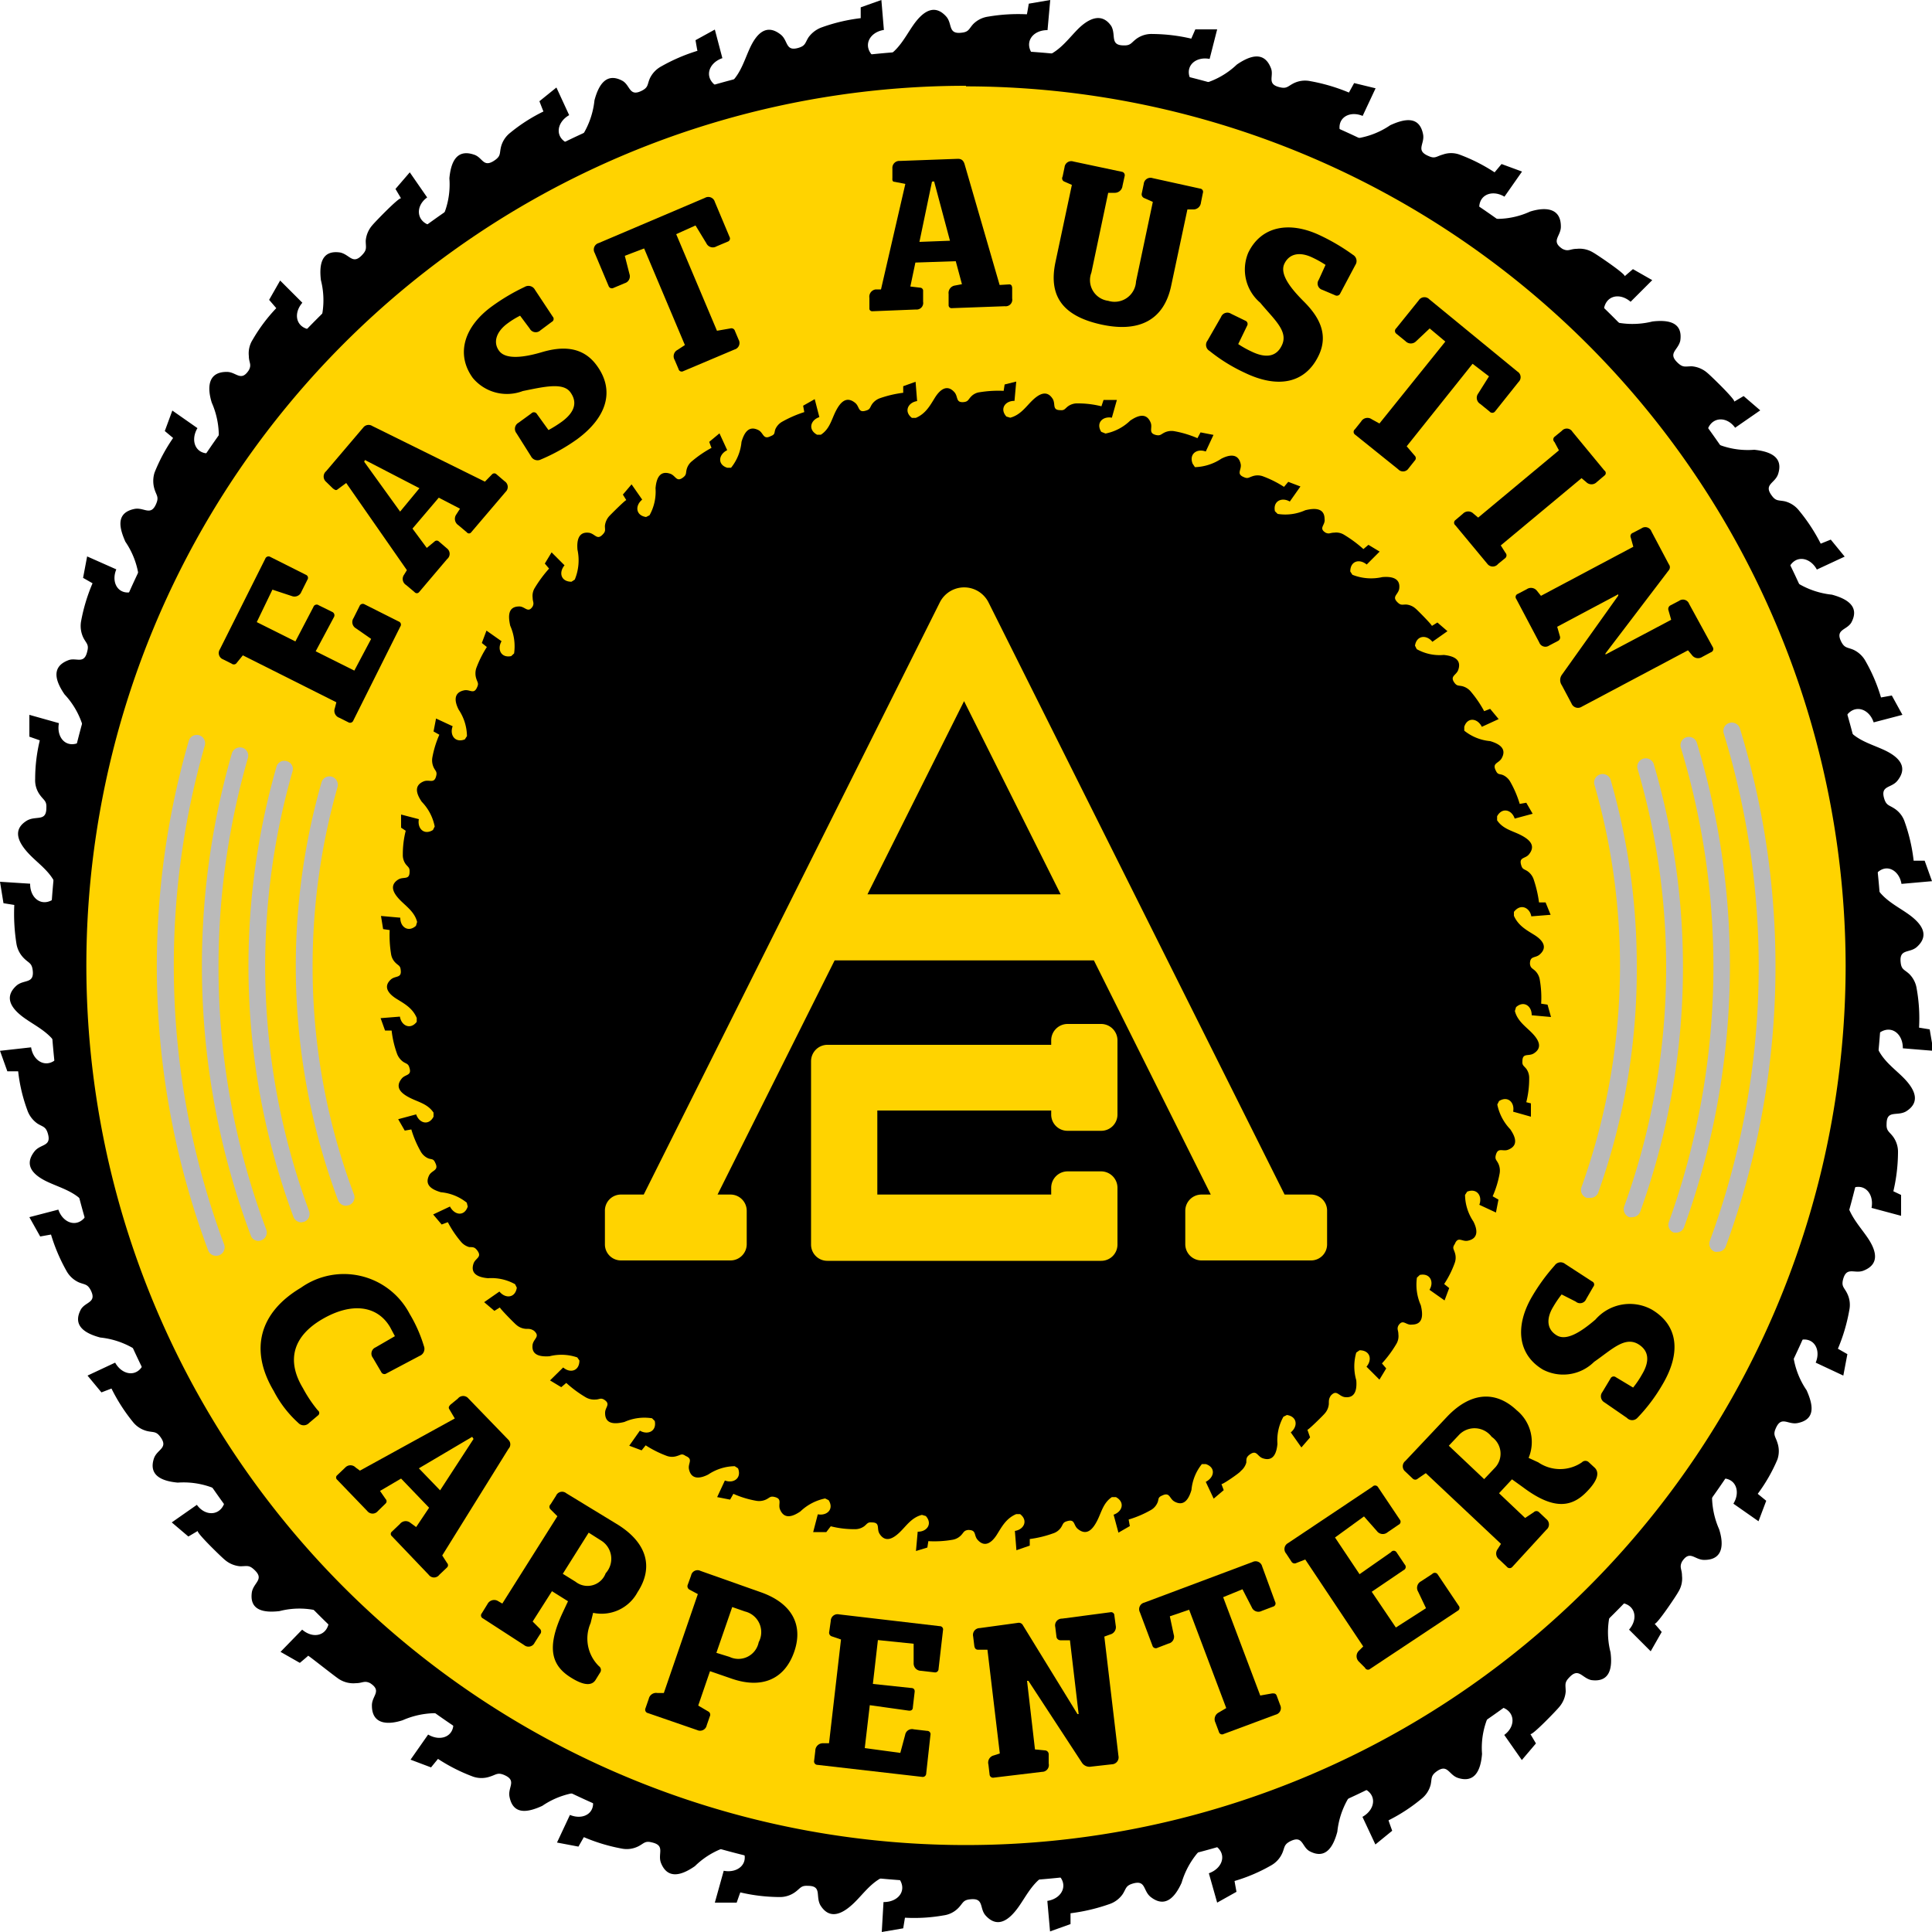
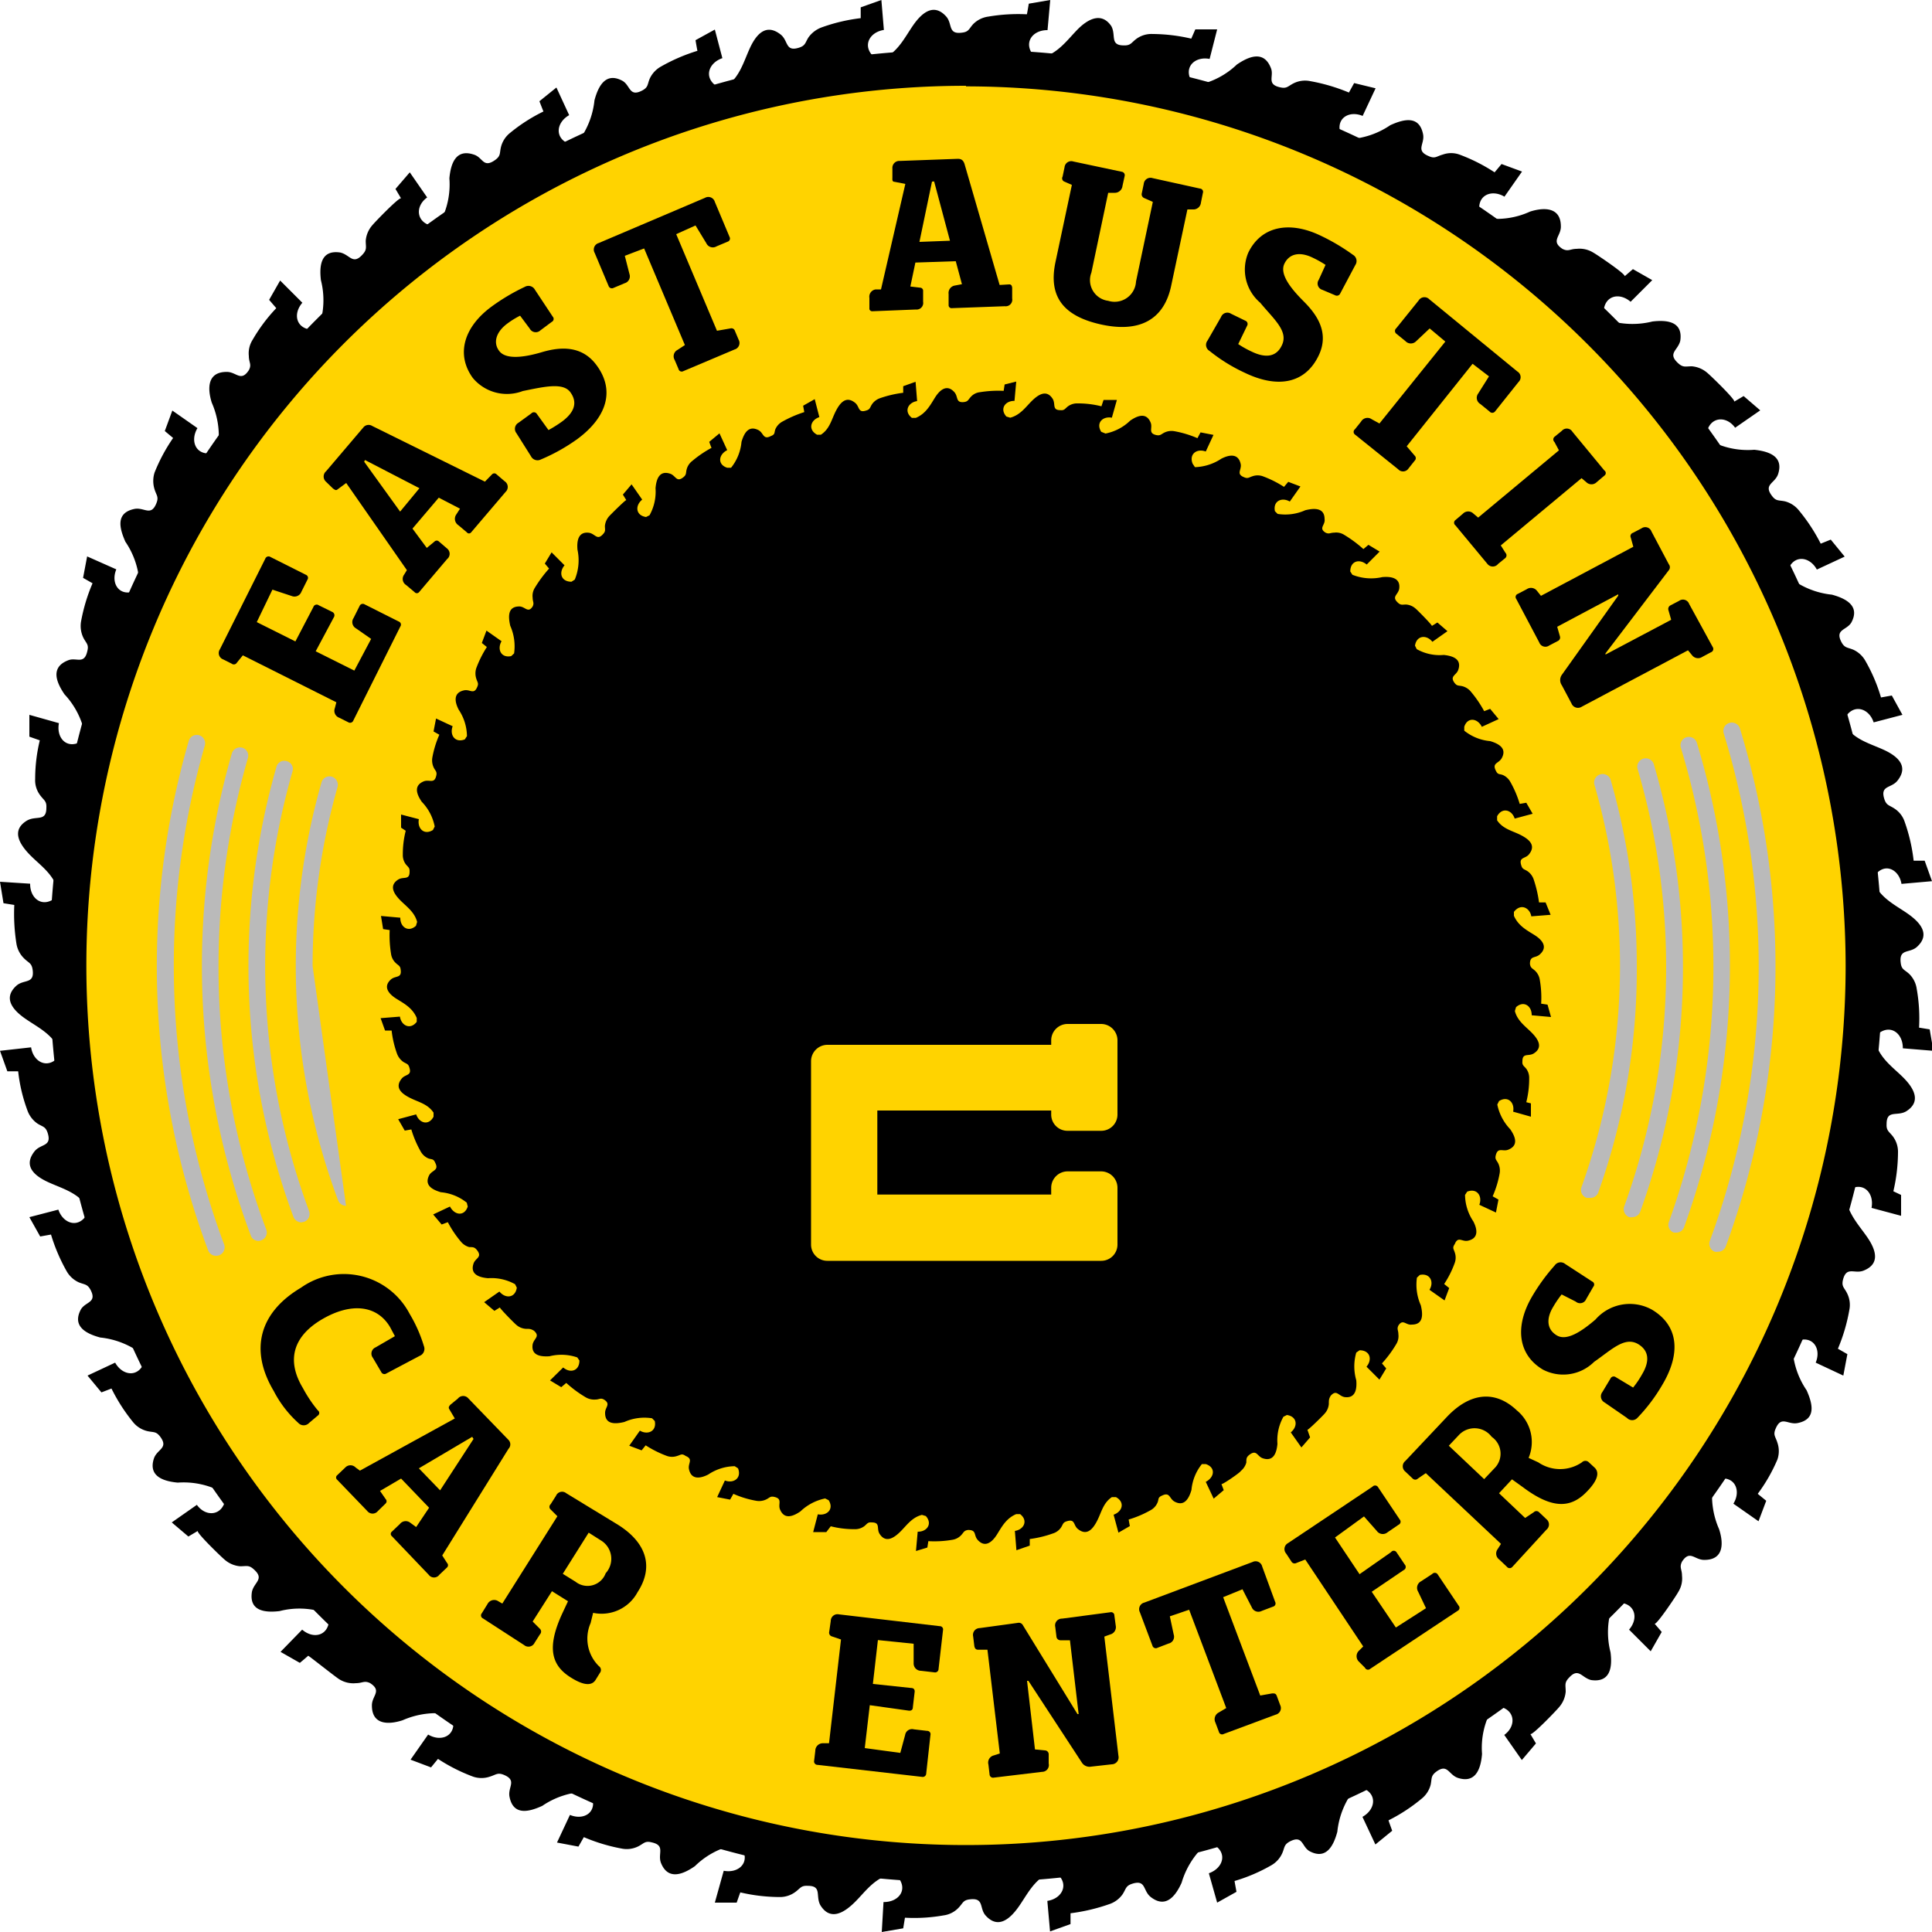
<svg xmlns="http://www.w3.org/2000/svg" viewBox="0 0 100 100">
  <defs>
    <style>.cls-1{isolation:isolate;}.cls-2{fill:#ffd300;}.cls-3{mix-blend-mode:multiply;}.cls-4{fill:#bababa;}</style>
  </defs>
  <g class="cls-1">
    <g id="Layer_2" data-name="Layer 2">
      <g id="Layer_1-2" data-name="Layer 1">
        <path d="M98.42,45.75l1.58-.14-.38-1.06h-.57a9,9,0,0,0-.46-2,1.31,1.31,0,0,0-.52-.69c-.28-.19-.43-.16-.54-.51-.22-.71.36-.54.68-.94.61-.76,0-1.28-.73-1.61s-1.51-.52-2-1.27l0-.34c.42-.79,1.25-.56,1.5.2L98.47,37l-.55-1-.56.1a8.72,8.72,0,0,0-.8-1.88,1.38,1.38,0,0,0-.63-.59c-.31-.13-.45-.08-.62-.4-.34-.66.26-.6.51-1,.47-.86-.26-1.25-1-1.45a4.26,4.26,0,0,1-2.21-.9l-.08-.33c.28-.86,1.13-.77,1.51-.07l1.44-.67-.72-.88-.52.21a9.21,9.21,0,0,0-1.12-1.71,1.36,1.36,0,0,0-.73-.48c-.33-.07-.46,0-.67-.28-.46-.6.14-.64.31-1.12.31-.93-.47-1.19-1.23-1.27a4.17,4.17,0,0,1-2.34-.5l-.13-.31c.12-.89,1-1,1.48-.33l1.3-.9-.86-.74-.49.29c.11-.07-1.27-1.4-1.39-1.49a1.39,1.39,0,0,0-.8-.34c-.34,0-.45.08-.72-.17-.55-.51,0-.65.12-1.15.15-1-.68-1.09-1.44-1a4.27,4.27,0,0,1-2.38-.09L83,16.21c0-.9.8-1.11,1.4-.59l1.12-1.12-1-.57-.43.37c.1-.09-1.49-1.16-1.63-1.23a1.35,1.35,0,0,0-.85-.19c-.34,0-.43.16-.74,0-.62-.41-.07-.65-.08-1.16,0-1-.86-1-1.59-.77a4.14,4.14,0,0,1-2.37.33L76.59,11c-.18-.88.6-1.23,1.28-.82l.91-1.3-1.06-.39-.36.43A9.05,9.05,0,0,0,75.54,8a1.28,1.28,0,0,0-.86,0c-.33.09-.4.23-.73.08-.7-.29-.2-.62-.29-1.12-.19-1-1-.8-1.7-.48a4.19,4.19,0,0,1-2.27.73L69.42,7c-.34-.83.37-1.31,1.11-1l.67-1.43L70.09,4.3l-.27.49a9.51,9.51,0,0,0-2-.59,1.33,1.33,0,0,0-.86.11c-.3.15-.35.29-.7.21-.73-.16-.3-.58-.48-1-.36-.92-1.13-.61-1.76-.18A4.13,4.13,0,0,1,62,4.4l-.3-.15c-.48-.76.14-1.35.91-1.2L63,1.52l-1.13,0L61.66,2a9,9,0,0,0-2-.24,1.32,1.32,0,0,0-.84.25c-.27.2-.29.35-.65.34-.74,0-.39-.53-.65-1C57,.59,56.28,1,55.74,1.56S54.72,2.8,53.86,3l-.33-.09c-.6-.67-.1-1.36.69-1.35L54.36,0,53.25.19s-.09.54-.1.55a9.23,9.23,0,0,0-2,.12,1.35,1.35,0,0,0-.78.39c-.22.24-.22.4-.58.44-.74.1-.48-.45-.81-.83-.65-.73-1.27-.19-1.71.44s-.79,1.4-1.6,1.76L45.3,3c-.71-.56-.33-1.33.45-1.45L45.62,0,44.55.38s0,.55,0,.56a9.11,9.11,0,0,0-2,.47,1.46,1.46,0,0,0-.7.52c-.18.28-.15.43-.5.54-.71.22-.54-.36-.94-.68-.77-.61-1.28,0-1.61.73s-.53,1.51-1.27,2l-.34,0c-.79-.43-.56-1.25.2-1.51L37,1.53l-1,.55s.09.54.1.55a9.34,9.34,0,0,0-1.88.81,1.38,1.38,0,0,0-.59.63c-.13.31-.07.45-.4.62-.66.34-.6-.26-1-.5-.87-.48-1.26.25-1.46,1a4.26,4.26,0,0,1-.9,2.21l-.33.08c-.86-.28-.77-1.13-.08-1.52l-.66-1.43-.88.71s.2.52.21.53A8.72,8.72,0,0,0,26.4,6.88a1.35,1.35,0,0,0-.47.73c-.08.33,0,.45-.3.67C25,8.73,25,8.14,24.52,8c-.93-.31-1.19.47-1.26,1.23a4.13,4.13,0,0,1-.51,2.33l-.31.14c-.88-.12-1-1-.33-1.48l-.9-1.3-.74.86.29.49c-.07-.11-1.4,1.27-1.49,1.39a1.39,1.39,0,0,0-.34.8c0,.34.08.45-.17.72-.5.55-.65,0-1.15-.11-1-.15-1.09.67-1,1.43a4.19,4.19,0,0,1-.09,2.38l-.28.19c-.9,0-1.11-.8-.59-1.4L14.5,14.52l-.57,1,.37.43a8.64,8.64,0,0,0-1.22,1.63,1.31,1.31,0,0,0-.2.85c0,.34.16.43,0,.73-.41.63-.65.08-1.15.09-1,0-1,.85-.77,1.59a4.29,4.29,0,0,1,.32,2.36l-.24.24c-.88.19-1.23-.59-.82-1.28l-1.3-.91-.39,1.06.43.36A9.05,9.05,0,0,0,8,24.46a1.44,1.44,0,0,0,0,.87c.1.32.23.39.09.73-.28.68-.62.19-1.12.28-1,.2-.79,1-.48,1.7a4.19,4.19,0,0,1,.73,2.27l-.2.27c-.83.34-1.31-.37-1-1.11L4.51,28.8,4.3,29.91l.49.28a9.22,9.22,0,0,0-.59,1.95,1.4,1.4,0,0,0,.11.86c.15.3.3.35.21.7-.16.73-.58.3-1,.48-.92.36-.61,1.13-.18,1.76A4.17,4.17,0,0,1,4.4,38.05l-.15.3c-.76.48-1.35-.13-1.2-.92L1.52,37l0,1.13.54.19a8.54,8.54,0,0,0-.24,2,1.28,1.28,0,0,0,.25.83c.2.28.35.3.33.66,0,.74-.52.39-1,.66-.83.5-.4,1.21.13,1.76s1.25,1,1.47,1.88l-.09.32c-.67.6-1.36.11-1.35-.69L0,45.64l.18,1.11.56.09a9.88,9.88,0,0,0,.11,2,1.37,1.37,0,0,0,.4.77c.24.24.39.23.44.59.1.74-.44.48-.83.81-.73.65-.19,1.27.44,1.71s1.4.79,1.76,1.6l0,.34c-.55.71-1.33.34-1.45-.45L0,54.39l.38,1.06H.94a8.46,8.46,0,0,0,.47,2,1.41,1.41,0,0,0,.52.7c.28.18.43.15.54.5.22.71-.36.54-.68.94-.61.77,0,1.28.73,1.61s1.51.53,2,1.27l0,.34c-.41.79-1.24.56-1.5-.2L1.52,63l.56,1,.56-.1a9.25,9.25,0,0,0,.8,1.88,1.38,1.38,0,0,0,.63.59c.31.13.45.08.62.4.34.66-.26.6-.5,1-.47.87.25,1.26,1,1.46a4.26,4.26,0,0,1,2.21.9l.08.33c-.28.86-1.13.77-1.52.07l-1.43.67.72.87.52-.2A9.21,9.21,0,0,0,6.88,73.6a1.35,1.35,0,0,0,.73.47c.33.08.46,0,.68.29.45.6-.15.64-.32,1.12-.31.93.48,1.19,1.23,1.26a4.21,4.21,0,0,1,2.33.51l.14.31c-.12.89-1,1-1.48.33l-1.3.91.86.73.49-.29c-.11.07,1.27,1.4,1.39,1.49a1.39,1.39,0,0,0,.8.34c.34,0,.45-.08.72.17.55.5,0,.65-.11,1.15-.16,1,.67,1.09,1.43,1a4.1,4.1,0,0,1,2.38.1l.19.27c0,.9-.8,1.11-1.4.59L14.52,85.5l1,.57s.42-.35.43-.37,1.49,1.16,1.63,1.23a1.37,1.37,0,0,0,.85.19c.33,0,.43-.15.73,0,.63.41.08.65.09,1.16,0,1,.85,1,1.59.76a4.31,4.31,0,0,1,2.37-.32l.23.24c.19.88-.59,1.23-1.28.82l-.91,1.3,1.06.4.36-.44a9.05,9.05,0,0,0,1.82.92,1.34,1.34,0,0,0,.86,0c.33-.1.4-.23.74-.09.68.29.19.62.28,1.12.19,1,1,.8,1.7.48a4.19,4.19,0,0,1,2.27-.73l.27.2c.34.83-.36,1.31-1.11,1l-.67,1.43,1.11.21.28-.49a9.22,9.22,0,0,0,1.95.59,1.33,1.33,0,0,0,.86-.11c.3-.15.35-.3.7-.21.73.16.3.58.48,1.06.36.91,1.13.61,1.76.17a4.13,4.13,0,0,1,2.11-1.11l.3.15c.48.76-.14,1.35-.92,1.2L37,98.48h1.13s.18-.52.19-.53a9,9,0,0,0,2,.24,1.34,1.34,0,0,0,.83-.25c.28-.2.3-.35.66-.33.75,0,.39.52.65,1,.51.83,1.22.4,1.77-.14s1-1.24,1.88-1.46l.32.1c.61.66.11,1.35-.7,1.34L45.64,100l1.11-.19.09-.55a8.71,8.71,0,0,0,2-.12,1.3,1.3,0,0,0,.77-.39c.24-.25.23-.4.59-.44.75-.09.48.45.81.83.65.73,1.27.18,1.71-.44s.79-1.4,1.6-1.76l.34,0c.71.55.34,1.33-.45,1.45l.14,1.58,1.06-.38v-.56a9.65,9.65,0,0,0,2-.47,1.37,1.37,0,0,0,.7-.52c.18-.28.15-.43.5-.54.71-.22.54.35.94.68.77.61,1.28,0,1.61-.73a4.29,4.29,0,0,1,1.27-2l.34,0c.79.42.56,1.24-.2,1.51L63,98.48l1-.56s-.1-.54-.1-.56a8.72,8.72,0,0,0,1.88-.8,1.36,1.36,0,0,0,.59-.64c.13-.3.08-.44.4-.61.67-.34.6.26,1,.5.86.47,1.25-.25,1.45-1a4.26,4.26,0,0,1,.9-2.21l.33-.08c.86.28.77,1.13.07,1.52l.67,1.43.87-.71s-.19-.52-.19-.54a8.89,8.89,0,0,0,1.7-1.11,1.36,1.36,0,0,0,.48-.73c.07-.33,0-.45.28-.67.6-.45.64.14,1.12.31.93.31,1.2-.47,1.26-1.24a4.11,4.11,0,0,1,.51-2.32l.3-.14c.9.12,1,1,.34,1.48l.91,1.3.73-.86-.29-.49c.07.12,1.4-1.27,1.49-1.39a1.39,1.39,0,0,0,.34-.8c0-.34-.08-.46.17-.72.5-.55.65,0,1.15.12,1,.14,1.1-.68,1-1.44a4.18,4.18,0,0,1,.09-2.38l.28-.19c.9,0,1.11.8.59,1.4l1.12,1.12.57-1-.37-.43c.09.1,1.16-1.5,1.22-1.63a1.3,1.3,0,0,0,.2-.85c0-.34-.15-.43,0-.73.41-.63.65-.08,1.16-.09,1,0,1-.85.76-1.59a4.29,4.29,0,0,1-.32-2.36l.25-.24c.88-.19,1.23.6.81,1.28l1.3.91.4-1.06-.44-.36A8.56,8.56,0,0,0,92,75.54a1.34,1.34,0,0,0,0-.86c-.1-.33-.24-.4-.09-.74.29-.68.62-.19,1.12-.28,1-.19.79-1,.48-1.7a4.19,4.19,0,0,1-.73-2.27l.2-.27c.83-.34,1.31.37,1,1.11l1.43.67.21-1.11-.49-.28a9.22,9.22,0,0,0,.59-2,1.33,1.33,0,0,0-.11-.86c-.15-.31-.3-.35-.22-.7.18-.73.59-.3,1.06-.48.92-.36.62-1.13.18-1.76s-1-1.21-1.11-2.11l.15-.3c.76-.48,1.35.14,1.2.92l1.53.41V61.85L98,61.66a9,9,0,0,0,.24-2,1.33,1.33,0,0,0-.25-.82c-.2-.27-.36-.3-.34-.66,0-.75.53-.39,1-.65.83-.51.4-1.22-.14-1.76s-1.24-1-1.46-1.89l.1-.32c.66-.6,1.35-.1,1.34.7l1.58.13-.19-1.11-.55-.09a8.71,8.71,0,0,0-.12-2,1.35,1.35,0,0,0-.39-.78c-.25-.23-.4-.22-.44-.58-.09-.74.45-.48.83-.81.73-.65.18-1.27-.44-1.71s-1.4-.79-1.77-1.6l0-.34C97.53,44.59,98.3,45,98.42,45.75Z" />
        <circle class="cls-2" cx="50" cy="50" r="46.48" />
        <path d="M50,97.44A47.44,47.44,0,1,1,97.44,50,47.49,47.49,0,0,1,50,97.44Zm0-93A45.53,45.53,0,1,0,95.53,50,45.59,45.59,0,0,0,50,4.47Z" />
        <path d="M79.26,47.43l1-.08L80,46.71h-.34a6.38,6.38,0,0,0-.28-1.2.85.85,0,0,0-.32-.42c-.17-.11-.26-.09-.32-.3-.14-.44.21-.33.4-.57.38-.47,0-.78-.43-1s-.92-.31-1.22-.76l0-.21c.26-.48.76-.34.91.12l.93-.25L79,41.55l-.34.06a5.43,5.43,0,0,0-.48-1.13.83.83,0,0,0-.38-.36c-.19-.08-.27,0-.38-.24-.2-.4.16-.36.31-.64.28-.51-.16-.75-.6-.88a2.49,2.49,0,0,1-1.34-.54l0-.2c.16-.51.68-.46.91,0l.87-.4-.44-.53-.31.12a5.87,5.87,0,0,0-.68-1,.85.85,0,0,0-.44-.29c-.2-.05-.28,0-.41-.17-.27-.36.09-.39.19-.68.19-.56-.28-.72-.75-.77a2.42,2.42,0,0,1-1.4-.3l-.09-.18c.08-.54.6-.58.9-.2l.78-.55-.52-.45-.29.18c.07,0-.77-.85-.84-.9a.83.83,0,0,0-.49-.21c-.2,0-.27.05-.43-.1-.33-.31,0-.39.07-.7.09-.58-.41-.66-.87-.62A2.61,2.61,0,0,1,70,29.75l-.11-.17c0-.55.48-.67.85-.36l.67-.67-.58-.35-.26.22a6.53,6.53,0,0,0-1-.74.77.77,0,0,0-.51-.11c-.21,0-.26.09-.45,0-.38-.24,0-.39-.05-.7,0-.59-.52-.58-1-.46a2.52,2.52,0,0,1-1.43.19l-.14-.14c-.11-.53.36-.74.77-.5l.55-.78-.63-.24-.22.26a5.63,5.63,0,0,0-1.1-.55.81.81,0,0,0-.53,0c-.19.06-.24.14-.44.05-.42-.17-.12-.37-.17-.67-.12-.59-.61-.49-1-.29a2.62,2.62,0,0,1-1.37.44L61.73,24c-.2-.51.23-.8.68-.63l.4-.86-.67-.13-.16.3a5.41,5.41,0,0,0-1.19-.36.84.84,0,0,0-.52.07c-.18.09-.21.17-.42.13-.44-.1-.18-.36-.29-.64-.22-.55-.68-.37-1.06-.11a2.53,2.53,0,0,1-1.28.67L57,22.35c-.29-.46.08-.82.55-.73l.26-.92h-.69l-.11.33a4.93,4.93,0,0,0-1.23-.15.8.8,0,0,0-.5.15c-.16.12-.18.22-.39.2-.45,0-.24-.31-.4-.58-.31-.5-.73-.24-1.06.08s-.61.75-1.14.89l-.2-.06c-.36-.4-.06-.82.42-.81l.09-1L52,19.9s-.05.32-.05.33a6,6,0,0,0-1.23.07.74.74,0,0,0-.47.24c-.14.15-.14.24-.35.27-.45.05-.29-.27-.5-.51-.39-.44-.76-.11-1,.27s-.47.84-1,1.06l-.2,0c-.43-.33-.2-.8.27-.87l-.08-1-.64.23v.34a5.83,5.83,0,0,0-1.2.28.84.84,0,0,0-.42.32c-.11.17-.09.26-.3.32-.43.14-.33-.21-.57-.4-.47-.38-.78,0-1,.43s-.31.92-.77,1.22l-.2,0c-.48-.26-.34-.76.12-.91l-.24-.93-.6.34.06.33a6.14,6.14,0,0,0-1.13.49.83.83,0,0,0-.36.38c-.08.19,0,.28-.24.37-.4.21-.37-.15-.63-.3-.53-.28-.76.16-.89.6a2.49,2.49,0,0,1-.54,1.34l-.2,0c-.51-.16-.46-.68,0-.91l-.4-.87-.53.44s.11.31.12.31a5.87,5.87,0,0,0-1,.68.8.8,0,0,0-.29.44c-.05.2,0,.27-.18.41-.35.27-.38-.09-.67-.19-.56-.19-.72.28-.76.75a2.51,2.51,0,0,1-.31,1.4l-.18.09c-.54-.08-.58-.59-.2-.9l-.55-.79-.45.53.18.29c0-.07-.84.77-.9.84a.9.9,0,0,0-.21.49c0,.2.05.27-.1.43-.3.33-.39,0-.7-.07-.58-.09-.66.41-.62.87A2.61,2.61,0,0,1,29.75,30l-.17.11c-.55,0-.67-.48-.36-.85l-.67-.67-.35.58.22.26a6.7,6.7,0,0,0-.74,1,.78.78,0,0,0-.11.51c0,.21.09.26,0,.45-.24.37-.39,0-.69,0-.6,0-.58.51-.47,1a2.62,2.62,0,0,1,.2,1.43l-.15.14c-.53.11-.74-.36-.5-.77l-.78-.55-.24.64.26.21a5.63,5.63,0,0,0-.55,1.1.88.88,0,0,0,0,.53c.06.2.14.24.05.44-.17.41-.37.11-.67.17-.59.12-.49.61-.29,1a2.52,2.52,0,0,1,.43,1.37l-.11.17c-.51.2-.8-.23-.63-.68l-.86-.4-.13.67.3.17a5.22,5.22,0,0,0-.36,1.17.87.87,0,0,0,.07.53c.09.18.18.21.13.42-.1.44-.35.18-.64.29-.55.22-.37.68-.11,1.06a2.53,2.53,0,0,1,.67,1.28l-.09.18c-.46.29-.82-.08-.73-.56l-.92-.24v.68L21,43a4.93,4.93,0,0,0-.15,1.23.8.8,0,0,0,.15.5c.13.16.21.18.2.39,0,.45-.31.24-.58.4-.5.31-.24.73.08,1.06s.76.62.89,1.14l-.06.2c-.4.36-.82.06-.81-.42l-1-.09.11.68.34.05a6,6,0,0,0,.07,1.23.79.79,0,0,0,.24.47c.14.14.24.14.26.36.06.44-.26.29-.5.49-.44.39-.11.76.27,1s.84.47,1.06,1l0,.2c-.33.43-.8.2-.87-.27l-1,.08.23.64h.34a5.24,5.24,0,0,0,.28,1.2.9.9,0,0,0,.32.42c.17.11.26.09.32.3.14.43-.21.33-.4.57-.38.47,0,.78.44,1s.91.31,1.21.76v.21c-.25.48-.74.34-.9-.12l-.93.25.34.59.34-.06a5.43,5.43,0,0,0,.48,1.13.83.83,0,0,0,.38.36c.19.08.28,0,.38.24.2.4-.16.37-.31.63-.28.53.16.76.6.89a2.49,2.49,0,0,1,1.34.54l.05.2c-.17.52-.68.46-.92,0l-.87.41.44.52.32-.12a5.43,5.43,0,0,0,.67,1,.85.85,0,0,0,.44.29c.2,0,.28,0,.41.17.27.36-.09.39-.19.68-.19.56.29.72.75.76a2.51,2.51,0,0,1,1.4.31l.09.18c-.08.54-.59.58-.9.2l-.79.55.53.45.29-.18c-.07,0,.77.85.84.9a.83.83,0,0,0,.49.21c.2,0,.27,0,.43.1.33.3,0,.39-.07.7-.09.58.41.65.87.62a2.52,2.52,0,0,1,1.44.06l.11.16c0,.55-.48.67-.84.36l-.68.67.58.35.26-.22a6.06,6.06,0,0,0,1,.74.86.86,0,0,0,.51.12c.2,0,.26-.1.44,0,.38.24.05.39.06.7,0,.59.51.58,1,.46a2.53,2.53,0,0,1,1.43-.19l.14.14c.11.53-.36.74-.77.5l-.55.78.64.24.21-.26a5.63,5.63,0,0,0,1.1.55.81.81,0,0,0,.53,0c.2-.06.24-.14.44,0,.41.17.11.37.17.68.12.58.61.48,1,.28a2.52,2.52,0,0,1,1.37-.43l.17.11c.2.51-.23.8-.68.63l-.4.86.67.13.17-.3a5,5,0,0,0,1.18.36.85.85,0,0,0,.52-.07c.18-.09.21-.18.42-.13.44.1.18.36.29.64.22.55.68.37,1.06.11a2.6,2.6,0,0,1,1.28-.67l.18.09c.29.46-.08.82-.56.73l-.24.92h.68L43,79a4.9,4.9,0,0,0,1.22.15.81.81,0,0,0,.51-.15c.16-.13.18-.22.39-.2.46,0,.24.31.4.58.31.5.73.24,1.06-.08s.61-.76,1.14-.89l.2.06c.36.4.06.82-.42.81l-.09,1L48,80.1s.05-.32.05-.33a5.48,5.48,0,0,0,1.24-.07.79.79,0,0,0,.46-.24c.14-.15.14-.24.36-.27.45,0,.28.27.49.51.39.44.76.11,1-.27s.47-.84,1-1.06l.2,0c.43.33.2.8-.27.87l.08,1L53.3,80v-.34a5.76,5.76,0,0,0,1.2-.29.78.78,0,0,0,.42-.31c.11-.17.09-.26.3-.32.44-.14.33.21.57.4.47.38.78,0,1-.43s.31-.92.76-1.22l.21,0c.48.26.34.75-.12.91l.25.93.59-.34s-.06-.32-.06-.34a5.43,5.43,0,0,0,1.13-.48.8.8,0,0,0,.36-.39c.08-.18,0-.27.24-.37.41-.2.37.16.64.31.51.28.75-.16.88-.6a2.49,2.49,0,0,1,.54-1.34l.2,0c.52.17.46.68,0,.92l.41.87.52-.44-.12-.32c0,.08,1-.61,1-.67a.85.85,0,0,0,.29-.44c0-.2,0-.28.17-.41.37-.27.39.09.68.19.56.19.72-.29.76-.75a2.49,2.49,0,0,1,.31-1.4l.18-.09c.54.08.58.59.2.9l.55.78.45-.52L67.67,74c0,.07.85-.77.9-.84a.83.83,0,0,0,.21-.49c0-.2,0-.27.1-.43.3-.33.39,0,.7.07.58.09.66-.41.62-.87a2.57,2.57,0,0,1,0-1.43l.17-.12c.55,0,.67.48.36.85l.67.67.35-.58-.22-.26a6.06,6.06,0,0,0,.74-1,.78.78,0,0,0,.11-.51c0-.21-.09-.26,0-.45.24-.37.39,0,.7-.05.59,0,.58-.51.46-1a2.62,2.62,0,0,1-.2-1.43l.15-.14c.53-.11.75.36.5.77l.78.55.24-.64-.26-.21a5.12,5.12,0,0,0,.55-1.1.81.81,0,0,0,0-.53c-.06-.19-.14-.24,0-.44.17-.42.37-.11.67-.17.59-.12.49-.61.29-1a2.52,2.52,0,0,1-.43-1.37l.11-.17c.51-.2.8.23.63.68l.86.4.13-.67-.3-.17a5.16,5.16,0,0,0,.36-1.18.85.85,0,0,0-.07-.52c-.09-.18-.18-.21-.13-.42.11-.44.36-.18.64-.29.56-.22.37-.68.11-1.06a2.6,2.6,0,0,1-.67-1.28l.09-.18c.46-.29.82.08.73.55l.92.26v-.69L79,57.05a4.93,4.93,0,0,0,.15-1.23.8.8,0,0,0-.15-.5c-.13-.16-.22-.18-.2-.39,0-.45.31-.24.58-.4.5-.31.24-.73-.08-1.06s-.76-.62-.89-1.14l.06-.2c.4-.36.82-.06.81.42l1,.09L80.1,52l-.33-.05a5.37,5.37,0,0,0-.07-1.23.82.82,0,0,0-.24-.47c-.15-.14-.24-.14-.27-.36,0-.44.28-.28.51-.49.44-.39.11-.76-.27-1s-.84-.47-1.07-1l0-.2C78.72,46.73,79.19,47,79.26,47.43Z" />
        <g class="cls-3">
-           <path class="cls-4" d="M17.91,62.41a.44.44,0,0,1-.41-.28,34.65,34.65,0,0,1-.86-21.63.43.43,0,0,1,.53-.3.44.44,0,0,1,.3.54A33.94,33.94,0,0,0,16.18,50a33.43,33.43,0,0,0,2.14,11.82.43.43,0,0,1-.26.56Z" />
+           <path class="cls-4" d="M17.91,62.41a.44.44,0,0,1-.41-.28,34.65,34.65,0,0,1-.86-21.63.43.43,0,0,1,.53-.3.44.44,0,0,1,.3.54A33.94,33.94,0,0,0,16.18,50Z" />
        </g>
        <g class="cls-3">
          <path class="cls-4" d="M82.27,62l-.15,0a.43.43,0,0,1-.26-.56,33.91,33.91,0,0,0,.66-20.85.44.44,0,0,1,.84-.25A34.83,34.83,0,0,1,84.72,50a34.37,34.37,0,0,1-2,11.74A.43.43,0,0,1,82.27,62Z" />
        </g>
        <g class="cls-3">
          <path class="cls-4" d="M11.17,65a.43.43,0,0,1-.4-.29,42,42,0,0,1-1-26.36.43.43,0,1,1,.83.24,41.26,41.26,0,0,0,1,25.82.44.44,0,0,1-.25.56A.45.45,0,0,1,11.17,65Z" />
        </g>
        <g class="cls-3">
          <path class="cls-4" d="M88.91,64.79a.4.4,0,0,1-.15,0,.44.44,0,0,1-.26-.56,41.13,41.13,0,0,0,.72-26.27.43.43,0,0,1,.29-.54.44.44,0,0,1,.55.29,42.1,42.1,0,0,1-.74,26.82A.43.43,0,0,1,88.91,64.79Z" />
        </g>
        <g class="cls-3">
          <path class="cls-4" d="M13.37,64.23A.43.43,0,0,1,13,64a39.76,39.76,0,0,1-1-25,.44.44,0,0,1,.54-.3.43.43,0,0,1,.29.54A39.09,39.09,0,0,0,11.31,50a38.57,38.57,0,0,0,2.47,13.64.43.43,0,0,1-.26.56A.4.4,0,0,1,13.37,64.23Z" />
        </g>
        <g class="cls-3">
          <path class="cls-4" d="M86.79,63.8l-.15,0a.43.43,0,0,1-.26-.55A39,39,0,0,0,87,38.7a.43.43,0,1,1,.83-.25,39.77,39.77,0,0,1-.66,25.06A.43.43,0,0,1,86.79,63.8Z" />
        </g>
        <g class="cls-3">
          <path class="cls-4" d="M15.6,63.27a.45.45,0,0,1-.41-.28,37.38,37.38,0,0,1-.88-23.3.42.42,0,0,1,.54-.29.42.42,0,0,1,.29.53A36.55,36.55,0,0,0,16,62.69a.43.43,0,0,1-.26.55Z" />
        </g>
        <g class="cls-3">
          <path class="cls-4" d="M84.48,63a.39.39,0,0,1-.15,0,.44.44,0,0,1-.26-.56,36.38,36.38,0,0,0,.68-22.68.44.44,0,0,1,.84-.24,37.31,37.31,0,0,1-.7,23.22A.44.44,0,0,1,84.48,63Z" />
        </g>
        <path d="M16,73.65a.38.38,0,0,1-.56,0A5.82,5.82,0,0,1,14.17,72c-1.28-2.15-.73-4.08,1.41-5.35A3.84,3.84,0,0,1,21.2,68a7.39,7.39,0,0,1,.74,1.67.39.39,0,0,1-.22.51L20,71.09a.18.18,0,0,1-.27-.08l-.43-.73a.35.35,0,0,1,.14-.54l1-.58-.25-.47c-.67-1.13-2-1.29-3.51-.41s-1.87,2.13-1,3.57A6.91,6.91,0,0,0,16.45,73a.16.16,0,0,1,0,.27Z" />
        <path d="M23.14,80.9a.16.16,0,0,1,0,.23l-.4.38a.34.34,0,0,1-.55,0l-1.91-2a.15.15,0,0,1,0-.23l.42-.4a.38.38,0,0,1,.54-.06l.3.22.67-1-1.45-1.51-1.09.64.29.42a.16.16,0,0,1,0,.23l-.4.39a.35.35,0,0,1-.55,0l-1.56-1.62a.15.15,0,0,1,0-.23l.42-.4a.37.37,0,0,1,.54,0l.22.16,4.91-2.7-.29-.49c-.05-.09,0-.15.06-.22l.39-.32a.35.35,0,0,1,.55,0l2.07,2.14a.33.33,0,0,1,0,.46l-3.43,5.52Zm1.3-6.53L21.68,76l1.1,1.14,1.73-2.66Z" />
        <path d="M30.84,86.93c-.2.35-.64.31-1.29-.1-1-.62-1.27-1.53-.45-3.31l.3-.64-.83-.52-1,1.57.38.38a.2.2,0,0,1,0,.28l-.28.44a.35.35,0,0,1-.54.12L25,83.77a.17.17,0,0,1-.06-.27l.29-.47a.39.39,0,0,1,.51-.18L26,83l2.85-4.52-.35-.35a.18.18,0,0,1,0-.27l.28-.44a.34.34,0,0,1,.53-.13L32,78.93c1.47.93,1.85,2.18,1,3.48a2.11,2.11,0,0,1-2.3,1.07l-.13.53A2,2,0,0,0,31,86.24a.24.24,0,0,1,.05.35Zm-1.05-5.06a1,1,0,0,0,1.56-.44,1.11,1.11,0,0,0-.25-1.7l-.63-.4-1.34,2.13Z" />
-         <path d="M39.34,82.4c1.61.55,2.26,1.67,1.77,3.09s-1.66,1.94-3.23,1.4l-1.13-.39-.61,1.78.51.3a.19.19,0,0,1,.09.26l-.16.46a.35.35,0,0,1-.49.25l-2.55-.88a.18.18,0,0,1-.13-.25l.17-.49a.39.39,0,0,1,.45-.3l.33,0,1.76-5.12-.43-.23a.2.2,0,0,1-.09-.26l.17-.47a.34.34,0,0,1,.49-.24Zm-1.58,3.36A1.07,1.07,0,0,0,39.27,85a1.1,1.1,0,0,0-.71-1.59l-.66-.23-.82,2.37Z" />
        <path d="M47.16,87.37c.14,0,.2.09.18.22l-.09.77c0,.14-.08.2-.23.18l-2-.28-.26,2.22,1.84.25.25-.93a.36.36,0,0,1,.45-.29l.69.08a.17.17,0,0,1,.17.21l-.22,2a.18.18,0,0,1-.22.17l-5.4-.62a.18.18,0,0,1-.18-.22l.06-.51a.39.39,0,0,1,.39-.39l.32,0,.62-5.37-.47-.16a.2.2,0,0,1-.14-.24L43,83.9a.35.35,0,0,1,.43-.34l5.21.61a.17.17,0,0,1,.17.21l-.23,2a.18.18,0,0,1-.22.18l-.69-.08a.38.38,0,0,1-.38-.4l0-1-1.85-.19-.26,2.27Z" />
        <path d="M57.47,83.45a.17.17,0,0,1,.21.17l.07.52a.39.39,0,0,1-.29.46l-.3.11.73,6.17a.36.36,0,0,1-.34.44l-1.07.12a.47.47,0,0,1-.49-.22L53.23,87h-.07l.41,3.55.51.05a.2.2,0,0,1,.2.19l0,.49a.35.35,0,0,1-.34.43l-2.5.3a.18.18,0,0,1-.22-.17l-.06-.51a.38.38,0,0,1,.28-.47l.31-.1-.64-5.37-.48,0c-.13,0-.18-.08-.2-.2l-.06-.49a.35.35,0,0,1,.34-.43L52.68,84a.24.24,0,0,1,.27.13l2.82,4.59h.06l-.45-3.82-.5,0a.21.21,0,0,1-.2-.2l-.06-.49a.35.35,0,0,1,.35-.43Z" />
        <path d="M64.83,80.85a.35.35,0,0,1,.5.23L66,82.91a.17.17,0,0,1-.11.25l-.58.22a.37.37,0,0,1-.52-.19l-.48-.93-1,.41,1.92,5.09.62-.11c.12,0,.19,0,.24.14l.17.46a.35.35,0,0,1-.23.5l-2.69,1a.17.17,0,0,1-.25-.11l-.18-.48a.39.39,0,0,1,.17-.52l.39-.23-1.92-5.09-1,.34.2.94a.36.36,0,0,1-.27.47l-.57.22a.18.18,0,0,1-.26-.11L59,83.45a.35.35,0,0,1,.23-.5Z" />
        <path d="M72,80.34a.17.17,0,0,1,.28,0l.43.64a.18.18,0,0,1-.06.29L71,82.39l1.25,1.85,1.56-1-.41-.86a.38.38,0,0,1,.15-.53l.58-.38a.18.18,0,0,1,.27,0l1.1,1.64a.17.17,0,0,1-.06.27l-4.52,3a.17.17,0,0,1-.27-.06L70.33,86a.39.39,0,0,1,0-.55l.23-.23-3-4.5-.46.18a.19.19,0,0,1-.26-.08l-.27-.41a.35.35,0,0,1,.1-.54l4.37-2.92a.18.18,0,0,1,.27,0l1.14,1.7a.17.17,0,0,1-.06.27l-.57.39a.38.38,0,0,1-.55-.06l-.67-.76L69.1,79.58l1.27,1.9Z" />
        <path d="M82.51,75.94c.31.26.18.69-.35,1.24-.79.84-1.73,1-3.33-.2l-.57-.41-.67.72,1.35,1.28.45-.3a.19.19,0,0,1,.27,0l.38.36a.35.35,0,0,1,0,.55L78.28,81.1a.18.18,0,0,1-.28,0l-.4-.38a.38.38,0,0,1-.08-.54l.17-.27L73.8,76.25l-.41.28a.19.19,0,0,1-.27,0l-.38-.36a.35.35,0,0,1,0-.55l2.15-2.28c1.2-1.27,2.5-1.4,3.62-.34a2.12,2.12,0,0,1,.61,2.46l.5.23a2,2,0,0,0,2.26,0,.25.25,0,0,1,.36,0ZM77.35,76a1.06,1.06,0,0,0-.14-1.63,1.11,1.11,0,0,0-1.71-.08l-.51.54,1.83,1.73Z" />
        <path d="M85.49,67.78c1.36.8,1.55,2.22.55,3.9a8.9,8.9,0,0,1-1.29,1.71.37.37,0,0,1-.54,0l-1.16-.8a.36.36,0,0,1-.11-.54l.42-.7a.18.18,0,0,1,.27-.07l.9.54a4.73,4.73,0,0,0,.46-.68c.42-.7.35-1.24-.2-1.57-.7-.41-1.37.29-2.28.92a2.27,2.27,0,0,1-2.65.4c-1.31-.78-1.46-2.26-.55-3.8a10,10,0,0,1,1.16-1.59.37.37,0,0,1,.54-.08l1.4.91a.17.17,0,0,1,.06.27l-.37.64a.34.34,0,0,1-.54.13L80.83,67a5.39,5.39,0,0,0-.43.63c-.38.62-.34,1.18.18,1.49s1.3-.22,2-.82A2.36,2.36,0,0,1,85.49,67.78Z" />
        <path d="M16.22,31.42a.18.18,0,0,1,.28-.09l.69.34a.19.19,0,0,1,.09.28l-.94,1.76,2,1,.87-1.64-.79-.55a.37.37,0,0,1-.12-.53l.31-.62a.18.18,0,0,1,.26-.09l1.77.89a.17.17,0,0,1,.08.26l-2.43,4.86a.18.18,0,0,1-.27.09l-.46-.23a.38.38,0,0,1-.23-.49l.08-.31-4.84-2.43-.31.38a.18.18,0,0,1-.27.05l-.44-.22a.35.35,0,0,1-.17-.52l2.35-4.69a.18.18,0,0,1,.27-.09l1.83.92a.17.17,0,0,1,.08.26l-.31.62a.38.38,0,0,1-.5.22l-1-.33-.81,1.68,2,1Z" />
        <path d="M25.47,24.55a.16.16,0,0,1,.23,0l.42.36a.35.35,0,0,1,.05.55l-1.78,2.09a.14.14,0,0,1-.23,0l-.44-.37a.39.39,0,0,1-.11-.54l.2-.31-1.1-.57-1.36,1.6.74,1,.4-.33a.16.16,0,0,1,.23,0l.42.36a.35.35,0,0,1,0,.55l-1.45,1.71a.15.15,0,0,1-.23,0l-.44-.37a.37.37,0,0,1-.1-.54l.14-.23L17.92,25l-.46.34c-.08.06-.14,0-.22-.05l-.36-.35a.36.36,0,0,1,0-.55l1.93-2.27a.35.35,0,0,1,.46-.07l5.83,2.88Zm-6.62-.65,1.86,2.58,1-1.21-2.82-1.46Z" />
        <path d="M30.89,18.92c.93,1.27.55,2.65-1,3.8A9.56,9.56,0,0,1,28,23.78a.38.38,0,0,1-.52-.17l-.75-1.19a.36.36,0,0,1,.11-.54l.66-.48a.18.18,0,0,1,.27,0l.62.86a6.53,6.53,0,0,0,.7-.44c.66-.49.81-1,.43-1.52s-1.37-.28-2.46-.06a2.3,2.3,0,0,1-2.59-.68c-.89-1.23-.45-2.66,1-3.71a10.48,10.48,0,0,1,1.69-1,.38.38,0,0,1,.53.15l.92,1.39a.17.17,0,0,1-.05.27l-.59.44a.35.35,0,0,1-.55-.09l-.5-.67a4.37,4.37,0,0,0-.65.4c-.59.43-.77,1-.42,1.44s1.28.32,2.19.05S30.11,17.84,30.89,18.92Z" />
        <path d="M36.49,10.24a.35.35,0,0,1,.51.21l.76,1.81a.17.17,0,0,1-.1.25l-.57.24a.37.37,0,0,1-.53-.16L36,11.67l-1,.45,2.11,5L37.8,17a.19.19,0,0,1,.24.13l.19.45a.35.35,0,0,1-.21.51l-2.65,1.12a.17.17,0,0,1-.25-.11l-.2-.47a.37.37,0,0,1,.15-.52l.38-.25-2.11-5-1,.38.24.94a.37.37,0,0,1-.25.48l-.57.24a.18.18,0,0,1-.26-.1l-.72-1.71a.35.35,0,0,1,.21-.51Z" />
        <path d="M52.24,14.72c.11,0,.14.08.15.18l0,.55a.34.34,0,0,1-.38.4l-2.74.1a.15.15,0,0,1-.17-.15l0-.58a.39.39,0,0,1,.32-.44l.37-.07-.32-1.19-2.09.07-.26,1.24.51.06a.16.16,0,0,1,.15.18l0,.55a.34.34,0,0,1-.37.4l-2.25.09A.15.15,0,0,1,45,16l0-.58a.38.38,0,0,1,.33-.44l.27,0,1.26-5.46-.56-.11c-.1,0-.12-.08-.11-.19v-.5a.36.36,0,0,1,.39-.39l3-.11c.18,0,.29.08.35.29l1.81,6.24Zm-4-5.32-.65,3.12,1.58-.06-.82-3.07Z" />
        <path d="M62.11,9.76a.17.17,0,0,1,.15.23l-.1.5a.39.39,0,0,1-.42.35h-.28l-.84,3.95c-.37,1.76-1.64,2.45-3.65,2s-2.7-1.51-2.34-3.22l.85-4-.41-.18A.18.18,0,0,1,55,9.14l.1-.48a.35.35,0,0,1,.46-.3l2.5.53a.18.18,0,0,1,.15.23l-.11.5a.4.4,0,0,1-.41.36h-.33l-.87,4.13a1.08,1.08,0,0,0,.87,1.46,1.11,1.11,0,0,0,1.44-1l.87-4.12-.45-.2a.21.21,0,0,1-.12-.25l.1-.48a.35.35,0,0,1,.46-.3Z" />
        <path d="M68.25,18.41c-.68,1.41-2.07,1.73-3.83.88a8.78,8.78,0,0,1-1.82-1.13.36.36,0,0,1-.1-.53l.7-1.22a.35.35,0,0,1,.52-.17l.74.36a.18.18,0,0,1,.09.26l-.46.95a5.29,5.29,0,0,0,.72.4c.74.35,1.27.24,1.54-.34.35-.73-.41-1.34-1.12-2.2a2.25,2.25,0,0,1-.62-2.59c.66-1.37,2.12-1.66,3.73-.89a10.53,10.53,0,0,1,1.69,1,.37.37,0,0,1,.12.53l-.78,1.47a.19.19,0,0,1-.27.09L68.44,15a.34.34,0,0,1-.18-.52l.35-.77a5.32,5.32,0,0,0-.66-.37c-.65-.32-1.21-.23-1.47.31s.33,1.28,1,1.95S68.83,17.21,68.25,18.41Z" />
        <path d="M78.54,19.23a.34.34,0,0,1,.06.54L77.38,21.3a.18.18,0,0,1-.28,0l-.48-.39a.37.37,0,0,1-.11-.54l.56-.89-.85-.65L72.81,23.1l.41.48a.18.18,0,0,1,0,.27l-.31.39a.34.34,0,0,1-.54.05l-2.24-1.8a.17.17,0,0,1,0-.27l.32-.4A.38.38,0,0,1,71,21.7l.4.22,3.41-4.24L74,17l-.7.66a.38.38,0,0,1-.55,0l-.48-.39a.18.18,0,0,1,0-.28l1.16-1.44a.35.35,0,0,1,.55-.06Z" />
        <path d="M77.92,28.61a.19.19,0,0,1,0,.27l-.38.31a.35.35,0,0,1-.55,0l-1.66-2a.17.17,0,0,1,0-.27l.39-.33a.38.38,0,0,1,.55,0l.24.2,4.18-3.48-.23-.43a.18.18,0,0,1,0-.27l.38-.31a.34.34,0,0,1,.55.05l1.65,2a.16.16,0,0,1,0,.27l-.39.33a.38.38,0,0,1-.55,0l-.24-.2-4.18,3.48Z" />
        <path d="M88.65,33.49a.18.18,0,0,1-.09.27l-.45.24a.39.39,0,0,1-.54-.1l-.2-.24-5.5,2.92a.36.36,0,0,1-.53-.17l-.5-.94a.47.47,0,0,1,0-.54l2.92-4.1,0-.07L80.6,32.44l.14.49a.2.2,0,0,1-.11.25l-.44.23a.34.34,0,0,1-.52-.16L78.48,31a.17.17,0,0,1,.08-.26l.46-.24a.39.39,0,0,1,.54.09l.2.25,4.78-2.54-.13-.47a.18.18,0,0,1,.11-.25l.44-.23a.34.34,0,0,1,.52.16l.9,1.7a.24.24,0,0,1,0,.3L83.1,33.82l0,.06,3.4-1.8-.14-.49a.21.21,0,0,1,.11-.26l.44-.23a.34.34,0,0,1,.52.16Z" />
-         <path class="cls-2" d="M67.85,61.83H66.49L51.17,31.19a1.41,1.41,0,0,0-2.53,0L33.32,61.83H32.15a.83.83,0,0,0-.84.84v1.74a.83.83,0,0,0,.84.83h5.66a.84.84,0,0,0,.84-.83V62.67a.84.84,0,0,0-.84-.84h-.67L43.2,49.71H56.62l6.05,12.12h-.48a.84.84,0,0,0-.84.84v1.74a.84.84,0,0,0,.84.83h5.66a.83.83,0,0,0,.84-.83V62.67A.83.83,0,0,0,67.85,61.83ZM44.9,46.29l5-10,5,10Z" />
        <path class="cls-2" d="M57,53H55.25a.85.85,0,0,0-.84.84v.24H42.82a.85.85,0,0,0-.84.84v9.51a.84.84,0,0,0,.84.83H57a.84.84,0,0,0,.84-.83V61.47a.85.85,0,0,0-.84-.84H55.25a.85.85,0,0,0-.84.84v.36h-9V57.48h9v.21a.84.84,0,0,0,.84.84H57a.84.84,0,0,0,.84-.84V53.82A.85.85,0,0,0,57,53Z" />
      </g>
    </g>
  </g>
</svg>